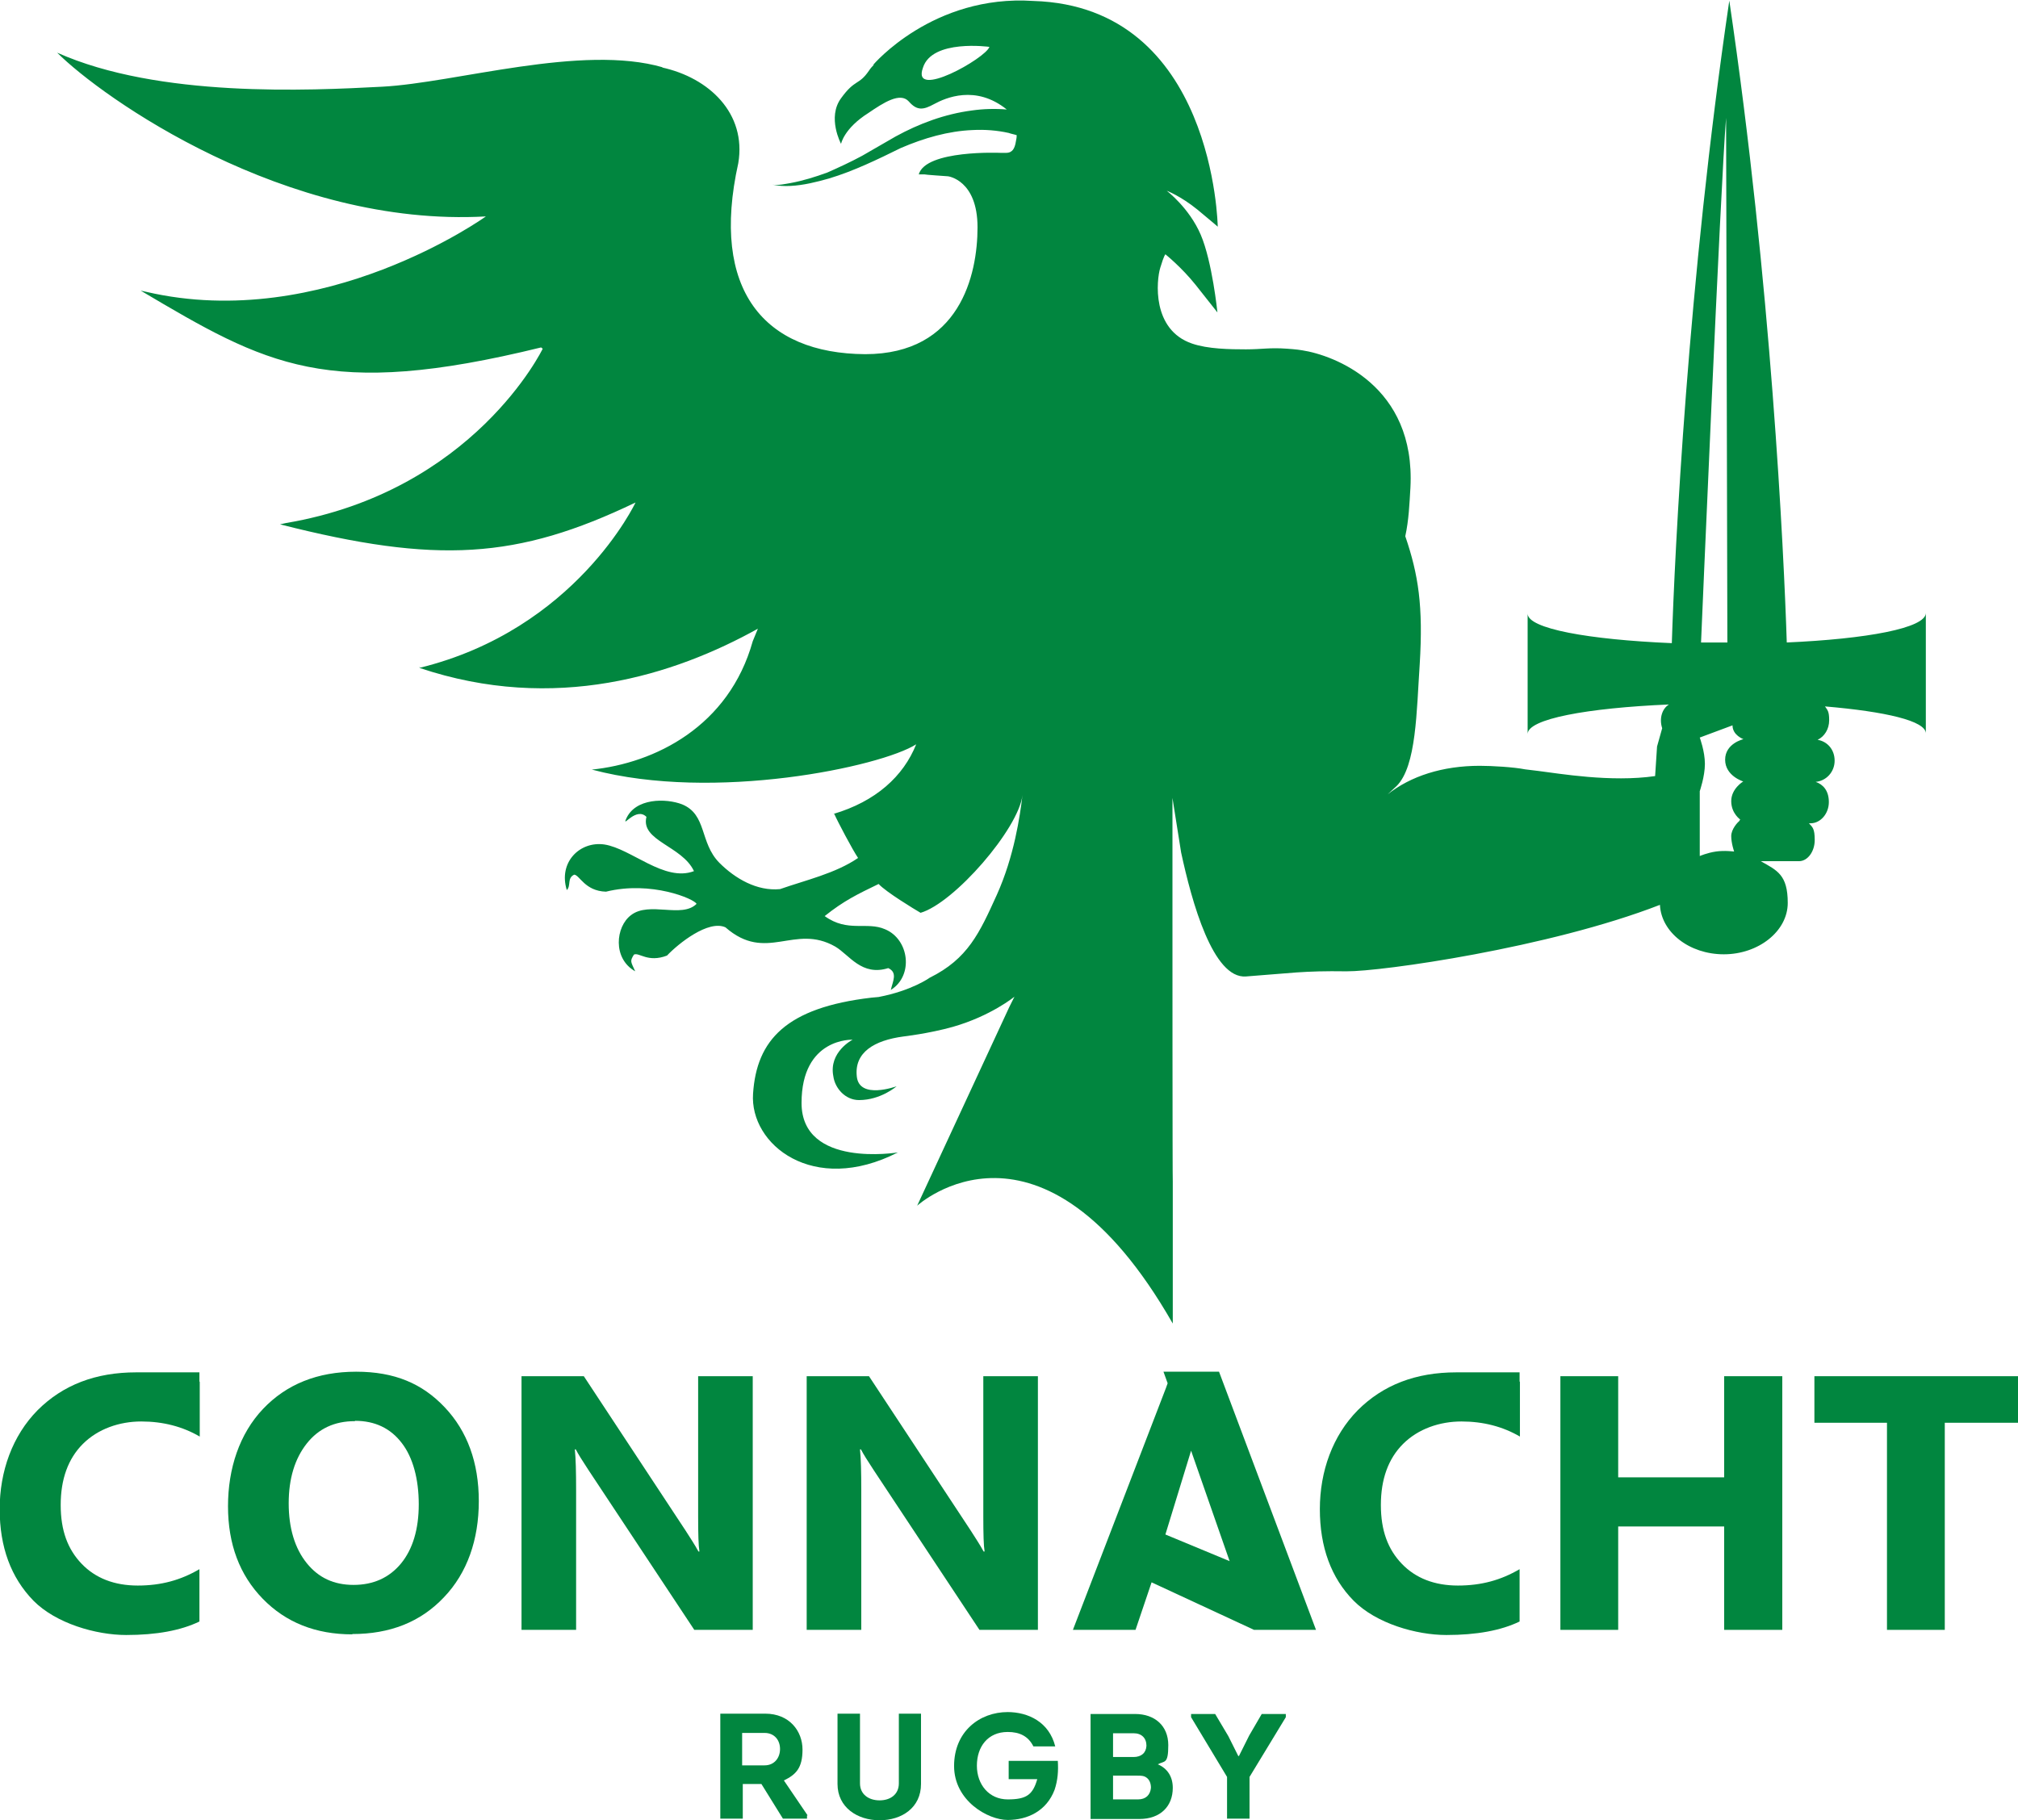
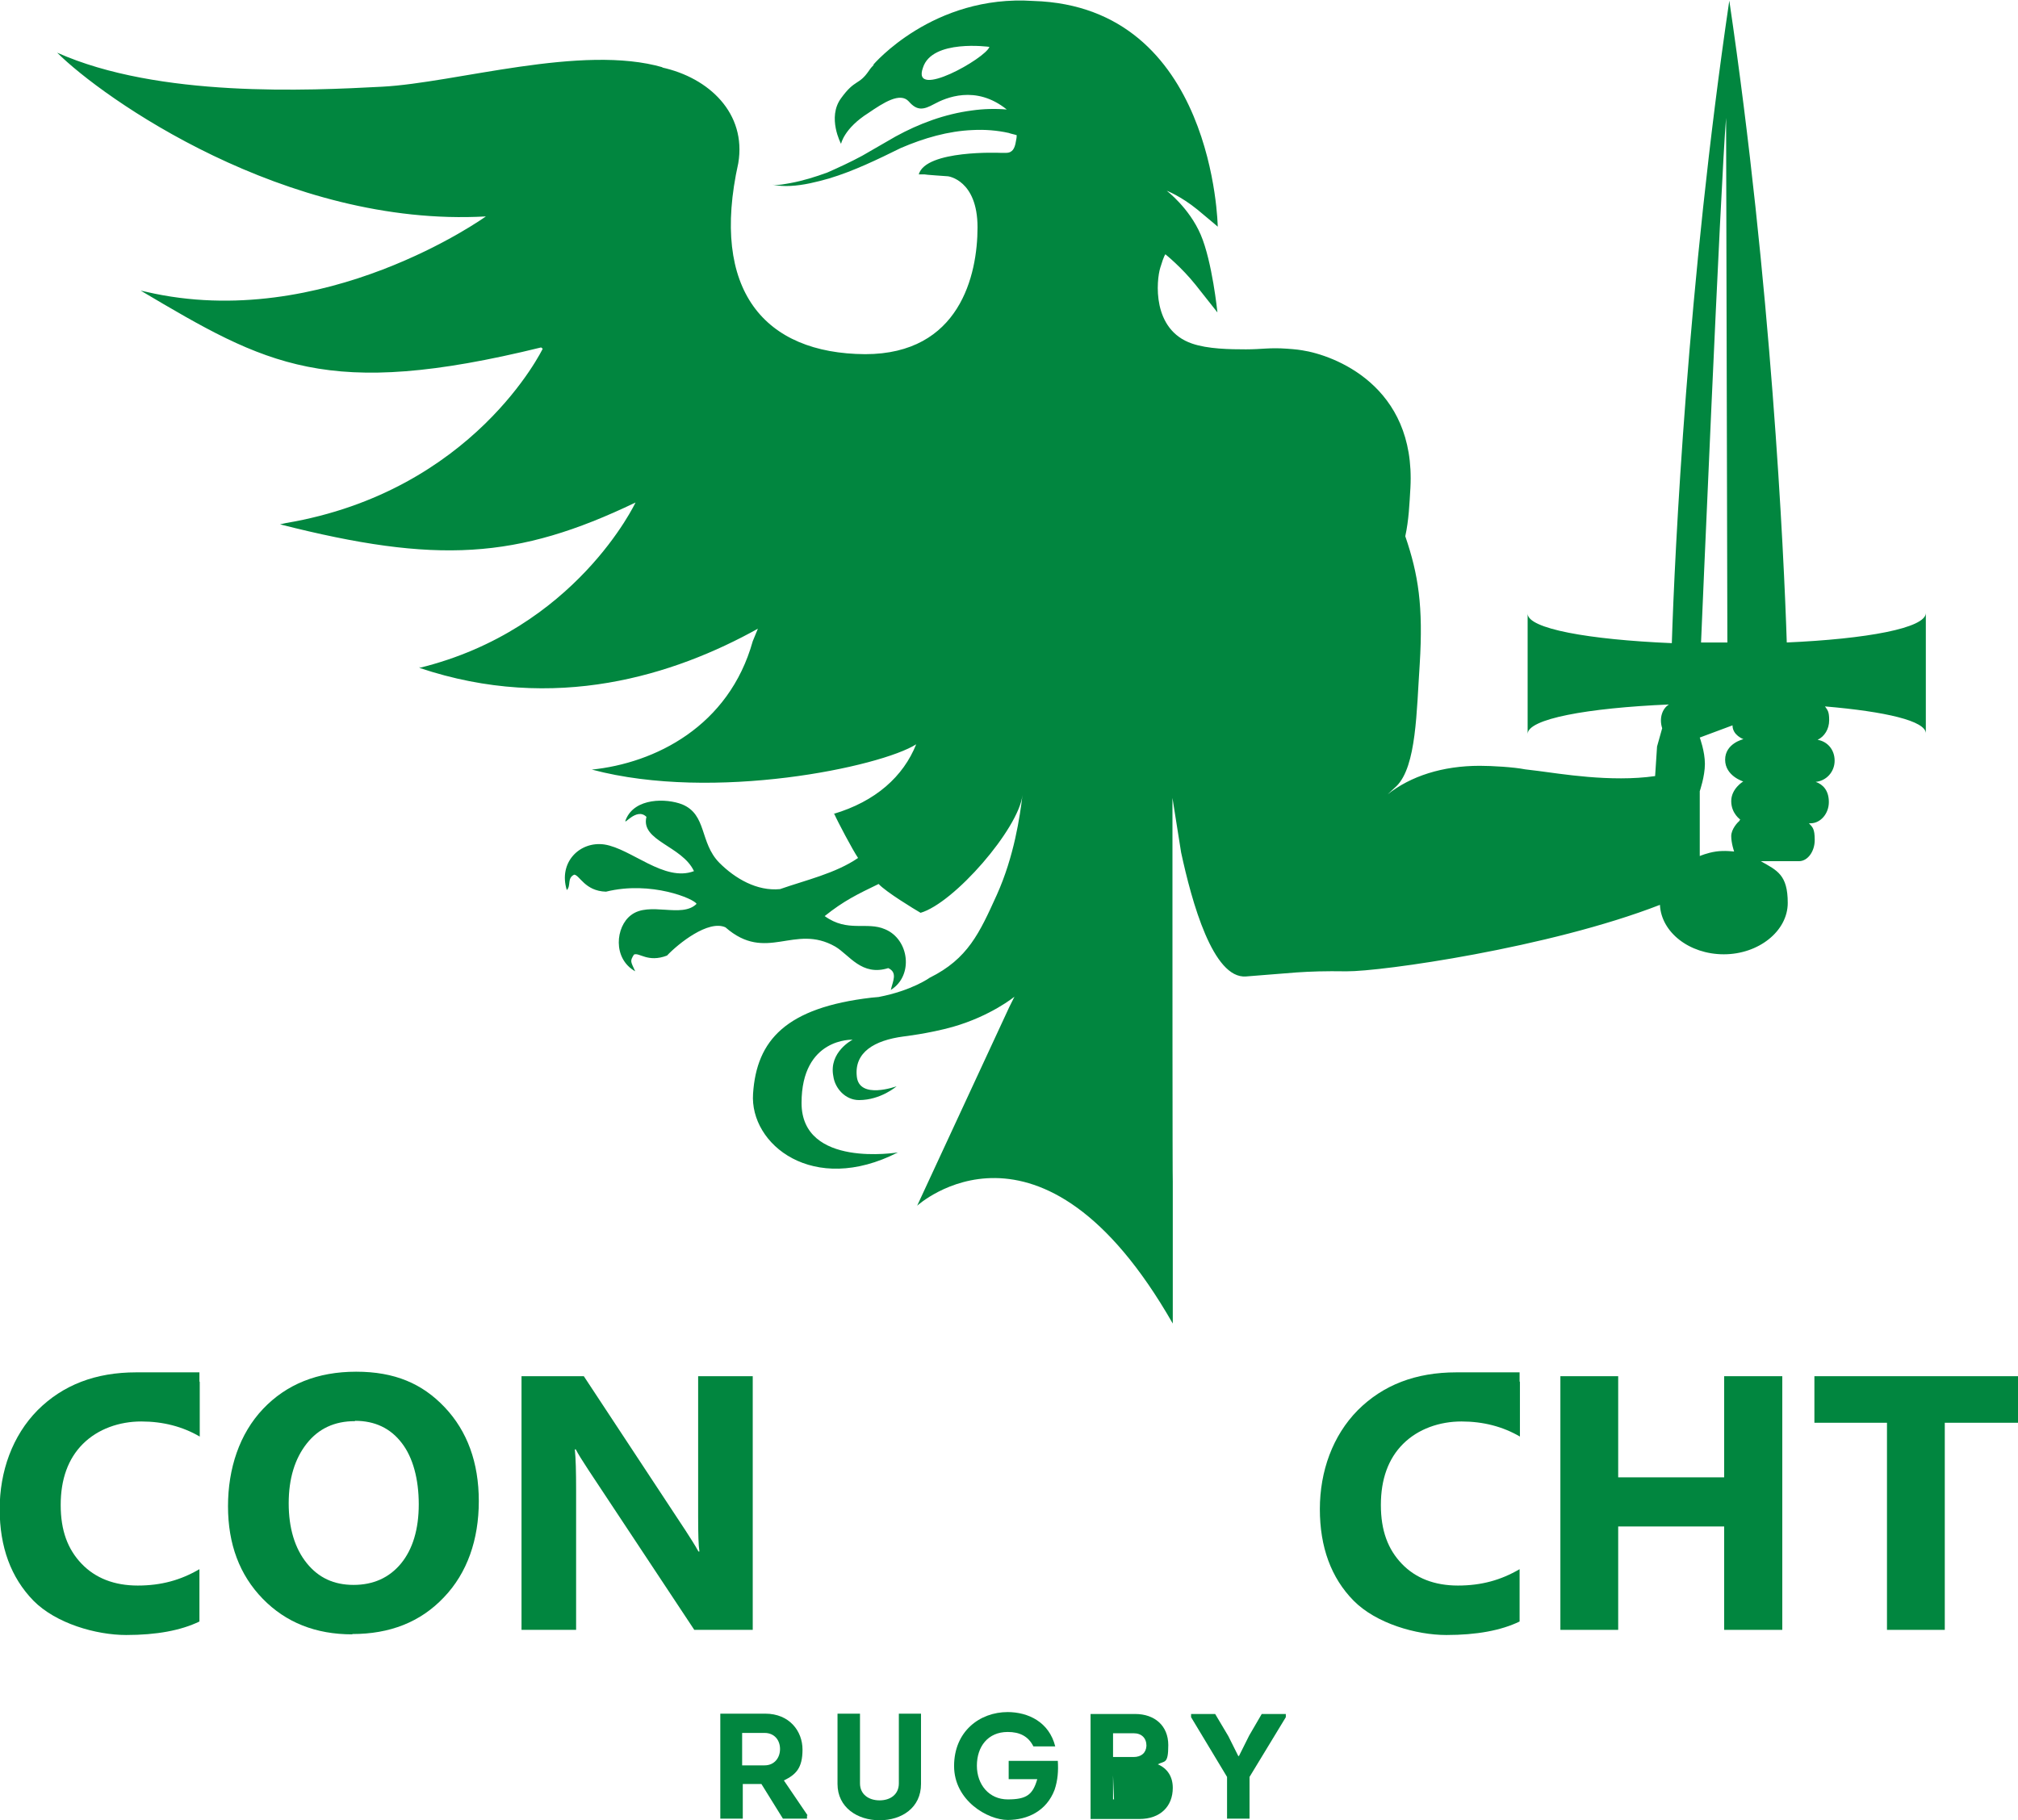
<svg xmlns="http://www.w3.org/2000/svg" id="Livello_1" version="1.1" viewBox="0 0 628.4 566.9">
  <defs>
    <style>
      .st0 {
        fill: #01863f;
      }
    </style>
  </defs>
  <g id="g54">
    <g>
      <g id="g32">
        <path id="path4" class="st0" d="M473.3,430.2v17.2c-5.3-3.1-11.4-4.7-18.2-4.7s-13.5,2.3-18.2,7c-4.6,4.6-6.9,11-6.9,19s2.2,13.8,6.5,18.3c4.3,4.5,10.2,6.8,17.5,6.8s13.4-1.7,19.2-5.1v16.3c-5.8,2.8-13.4,4.2-22.8,4.2s-21.9-3.6-28.9-10.7c-7-7.1-10.5-16.7-10.5-28.5s4-22.9,11.8-30.8c7.9-7.9,18.1-11.8,30.7-11.8h19.7v3Z" />
        <path id="path6" class="st0" d="M62.2,430.2v17.2c-5.3-3.1-11.4-4.7-18.2-4.7s-13.5,2.3-18.2,7c-4.6,4.6-6.9,11-6.9,19s2.2,13.8,6.5,18.3c4.3,4.5,10.2,6.8,17.5,6.8s13.4-1.7,19.2-5.1v16.3c-5.8,2.8-13.4,4.2-22.8,4.2s-21.9-3.6-28.9-10.7c-7-7.2-10.5-16.7-10.5-28.5s4-22.9,11.8-30.8c7.9-7.9,18.1-11.8,30.7-11.8h19.7v3Z" />
        <path id="path8" class="st0" d="M110.5,442.6c-6.3,0-11.3,2.3-15,7-3.7,4.7-5.6,10.9-5.6,18.6s1.9,14,5.6,18.6c3.7,4.6,8.5,6.8,14.6,6.8s11.1-2.2,14.8-6.7c3.6-4.4,5.5-10.6,5.5-18.4s-1.8-14.6-5.3-19.1c-3.5-4.6-8.4-6.9-14.5-6.9M109.7,509c-11.4,0-20.7-3.7-27.9-11.1-7.2-7.4-10.8-17-10.8-28.8s3.6-22.6,10.9-30.3c7.3-7.7,17-11.6,29-11.6s20.6,3.7,27.6,11.1c7,7.4,10.6,17.2,10.6,29.2s-3.6,22.4-10.9,30c-7.3,7.7-16.8,11.4-28.5,11.4" />
        <path id="path10" class="st0" d="M234.4,507.6h-18.2l-32.9-49.7c-1.9-2.9-3.3-5.1-4-6.5h-.3c.3,2.8.4,7,.4,12.8v43.4h-17v-79h19.4l31.7,48.1c1.4,2.2,2.8,4.3,4,6.5h.3c-.3-1.8-.4-5.5-.4-10.9v-43.7h17v79Z" />
-         <path id="path12" class="st0" d="M323.2,507.6h-18.2l-32.9-49.7c-1.9-2.9-3.3-5.1-4-6.5h-.3c.3,2.8.4,7,.4,12.8v43.4h-17v-79h19.4l31.7,48.1c1.4,2.2,2.8,4.3,4,6.5h.3c-.3-1.8-.4-5.5-.4-10.9v-43.7h17v79Z" />
        <polygon id="polygon14" class="st0" points="485.9 428.6 503.9 428.6 503.9 460.1 536.9 460.1 536.9 428.6 555 428.6 555 507.6 536.9 507.6 536.9 475.4 503.9 475.4 503.9 507.6 485.9 507.6 485.9 428.6" />
        <polygon id="polygon16" class="st0" points="628.4 443.1 628.4 428.6 565 428.6 565 443.1 587.6 443.1 587.6 507.6 605.6 507.6 605.6 443.1 628.4 443.1" />
        <g id="g26">
          <path id="path18" class="st0" d="M238.1,549.8c3,0,4.8-2.3,4.8-5.1s-1.8-5-4.8-5h-7v10.1h7ZM251.3,565.4v1h-7.5l-6.7-10.8h-5.8v10.8h-7v-32.7c4.6,0,9.3,0,14,0,7.5,0,11.6,5.4,11.6,11.2s-2.1,7.8-5.8,9.6l7.4,10.9Z" />
          <path id="path20" class="st0" d="M260.8,555.6v-21.9h7v21.7c0,3.5,2.8,5.3,6.1,5.3s6-1.8,6-5.3v-21.7h6.9v21.9c0,7.4-6,11.3-12.9,11.3s-13.1-4-13.1-11.3" />
          <path id="path22" class="st0" d="M313.7,533.2c6.5,0,13,3.1,14.9,10.7h-6.8c-1.6-3.2-4.3-4.5-8-4.5-6.2,0-9.6,4.6-9.6,10.5s3.8,10.5,9.6,10.5,7.8-1.4,9.2-6.3h-8.9v-5.7h15.3c.2,3.1,0,6-1,9-2.5,6.6-8.4,9.4-14.6,9.4s-16.7-6-16.7-16.8,8-16.8,16.7-16.8" />
-           <path id="path24" class="st0" d="M346.6,552.9v7.5h7.8c2.4,0,3.8-1.4,4-3.6,0-1.3-.4-2.5-1.4-3.2-.8-.6-1.8-.6-2.8-.6h-7.5ZM346.6,539.8v7.4h6.4c2.4,0,3.9-1.3,4-3.5,0-2.4-1.5-3.9-4-3.9h-6.4ZM360.6,549.5c3,1.3,4.6,3.9,4.6,7.3,0,5.7-3.8,9.7-10.4,9.7h-15.2v-32.7h13.9c6,0,10.3,3.6,10.3,9.7s-1.2,4.8-3.3,6" />
+           <path id="path24" class="st0" d="M346.6,552.9v7.5h7.8h-7.5ZM346.6,539.8v7.4h6.4c2.4,0,3.9-1.3,4-3.5,0-2.4-1.5-3.9-4-3.9h-6.4ZM360.6,549.5c3,1.3,4.6,3.9,4.6,7.3,0,5.7-3.8,9.7-10.4,9.7h-15.2v-32.7h13.9c6,0,10.3,3.6,10.3,9.7s-1.2,4.8-3.3,6" />
        </g>
        <polygon id="polygon28" class="st0" points="389.1 566.4 382.1 566.4 382.1 553.4 370.9 534.8 370.9 533.8 378.4 533.8 382.5 540.7 385.6 546.9 385.8 546.9 389 540.5 392.9 533.8 400.4 533.8 400.4 534.8 389.1 553.4 389.1 566.4" />
-         <path id="path30" class="st0" d="M390.4,507.6h19.4l-30.2-80.4h-17.3l1.3,3.6-.5,1.4-29,75.4h19.5l5-14.8,31.9,14.8h0ZM382.9,486.2l-20-8.3,8-26.1" />
      </g>
      <g>
        <path class="st0" d="M130.8,207.9h0c-.1,0-.3-.1-.4-.1h.4Z" />
        <path class="st0" d="M556.4,200.2c-.9-28.2-4.9-112.2-17.9-200-13,88-17,171.9-17.9,200.1-25.9-1.1-44.9-4.5-44.9-9.2v37.5c0-4.7,18.5-8.1,44-9.2-2.1,1.3-3.1,4.3-2.1,7.4l-1.6,5.7-.6,9.2c-13.8,2-29.9-.8-36.4-1.6l-4.1-.5c-3.5-.7-10.3-1.1-14.1-1.1-11.6,0-21.5,3.2-28.7,8.9l2.8-2.6c6.2-6.2,6.2-23.3,7.2-38,1.1-18-.4-27.8-4.5-39.8,1.1-5,1.3-10.1,1.6-15.1,1.7-31.9-23.9-41.3-33.7-42.8-1.6-.3-4.7-.5-4.7-.5-5.5-.4-7.8.2-12.8.2s-11.9-.1-16.8-1.8c-12.6-4.3-11.1-19.7-9.9-23.6,1.2-4,1.6-4.2,1.6-4.2,0,0,5,4,9.4,9.5,4.3,5.4,6.8,8.6,6.8,8.6,0,0-1.6-15.8-5.2-24.2-3.6-8.4-10.6-13.7-10.6-13.7,0,0,4.3,1.6,9.6,5.9,5.2,4.3,6.3,5.3,6.3,5.3,0,0-1-68.6-57.4-70.3-31.3-2.1-49.9,19.9-49.9,19.9h.2c-.4.4-.9.9-1.5,1.8-3.2,4.7-4.3,2.5-8.7,8.6-4.4,6,0,14.2,0,14.2,0,0,.9-4.8,8.5-9.6,4.7-3.2,9.9-6.6,12.6-3.6,2.6,3,4.6,2.6,7.9.8,3.5-1.9,12.9-6.1,22.6,1.7-3.6-.3-7.3-.2-10.8.3-8.5,1.1-16.5,4.1-23.8,8.1-3.6,2.1-6.9,4-10.4,6-3.5,1.9-7.2,3.6-10.8,5.2-3.8,1.4-7.7,2.6-11.5,3.3-1.8.3-3.8.8-5.7.5h0c1.9.4,3.8.5,5.7.4h0c4-.2,8-1.2,11.9-2.3,7.7-2.3,15.3-6,22.4-9.5,7.2-3.1,14.8-5.3,22.4-5.6,3.8-.2,7.6.1,11.2.9.8.3,1.6.4,2.5.7,0,.7-.1,1.1-.1,1.1l-.3,1.6c-.3,1.2-.8,2.8-2.9,2.8s-.9,0-1.8,0c0,0-23.2-1-25.4,6.7h1.7c0,.1,7.4.6,7.4.6,0,0,9.2,1.1,9.2,15.9s-5.5,39.5-35,39.5c-31.4-.2-48.3-19.9-39.5-59.5,2.6-15.5-9.1-26.6-23.8-29.8h.4c-25.3-7.4-64.6,4.8-87.5,6-22.8,1.2-69.6,3.5-101.2-10.6,14,14,71.1,54.5,133.5,51h0s-50.5,36.3-105.7,23.5l-1.8-.4c39.2,23.2,57.9,34.1,124.7,17.7l.5.4s-21.4,44.4-80,54.3l-1.8.4c48.8,12.4,73.8,10.9,110.7-6.8,0,0-18.6,39.6-67.3,51.5,42.2,14.2,79.5,2.2,105.4-12.2l-1.6,3.9c-7.4,26.5-30.4,38-50.3,40h-.1.4c38,10.1,89.9-.9,100.9-7.9-4,10-12.6,17.8-25.8,21.7h.3c1,2.3,5.7,11.2,7.4,13.7-7,4.8-16.3,6.9-24.3,9.7-7.2.7-14-3.3-18.9-8.2-6.2-6.3-3.8-15-11.6-18.2-4.9-1.9-14.7-2.1-17.5,4.7-1.1,2.6,3.2-4,6.4-.8-1.9,7.5,11.1,9,14.8,16.9-9.2,3.5-19.5-7-27.9-8.3-7.6-1.1-14.4,5.5-11.7,14.2,1.4-1.4,0-3.7,2.3-4.8,1.7.1,3.3,5.1,9.9,5.3,14.1-3.5,27.6,2.3,28.2,3.8-4.6,4.6-14.7-.9-20.4,3.5-4.8,3.6-5.8,13.5,1.3,17.5-1.4-3.1-1.7-3.1-.4-5.2,1.6-.8,4.3,2.6,10.3.3,3.6-3.8,12.9-11.2,18.2-8.8,12.8,11.2,21.4-1.3,34.2,6,4.4,2.6,8.2,9.3,16.5,6.7,3,1.4,1.4,4.1.8,6.8,7.2-4.5,5.7-15.8-1.8-18.9-5.7-2.5-11.6,1.1-18.8-4.1,6-4.8,10.2-6.8,16.8-10,2.3,2.5,11.2,7.9,13.1,9h-.1c10.5-3,30.6-26.2,31.8-36.7-.8,6.7-2.6,19.1-8,31.1-5.4,11.9-9,19.9-20.9,25.8,0,0-5.5,4-15.9,6l-2.2.2c-26.6,3.1-35.8,13.2-36.9,29.9-1.1,15.8,18.7,31.8,45.1,18.3,0,0-30,5-30-15.4s15.9-19.7,15.9-19.7c0,0-7.5,3.8-6,11.4.5,3.7,3.7,7.4,8,7.4,6.8,0,11.7-4.3,11.7-4.3,0,0-11.7,4.3-12.4-3.1-.8-7.5,5.5-11.2,14.5-12.4,0,0,7.9-.9,15.4-3,11.9-3.4,19.2-9.4,19.2-9.4l-1.6,3.2-28.7,61.9s38.5-35.2,79.6,36.7v-44.2c-.1,0-.1-81.9-.1-81.9v-37.6l2.7,17c3.3,15.3,9.9,39.4,20.2,38.6,13.8-1,17.7-1.8,31.3-1.6,10.7.1,63.1-7.3,97.6-20.7.4,8.5,9.1,15.4,19.9,15.4s19.9-7.2,19.9-16-3.3-10.1-8.4-13h11.9c2.7,0,4.9-3,4.9-6.6s-.7-4-1.8-5.2h.5c3.1,0,5.7-3,5.7-6.6s-1.8-5.5-4.1-6.3c3.3-.3,5.9-3.1,5.9-6.6s-2.3-6-5.3-6.5c2.1-1,3.6-3.3,3.6-6.1s-.5-3.1-1.3-4.3c18.8,1.6,31.4,4.5,31.4,8.4v-37.5c0,4.7-18.3,8.1-43.6,9.2ZM287.4,21.1c2.8-9,20.7-6.5,20.7-6.5-1.1,3.5-24.4,16.7-20.7,6.5ZM537.5,36.7l.4,163.4h-8.2s6.1-143.5,7.8-163.4ZM542.8,243.4s-3.7,2.2-3.7,6.1,2.9,5.8,2.9,5.8c0,0,0,0,0,0,0,0,0,0,0,0-.1.1-.2.2-.3.3h0c-.6.5-2.6,2.6-2.6,4.8s.9,4.8.9,4.8c0,0-3-.4-5.7,0-2.7.4-5,1.4-5,1.4v-20.2s1.6-4.6,1.6-8.5-1.6-8.2-1.6-8.2l10.2-3.8c0,3.1,3.4,4.3,3.4,4.3,0,0-5.7,1.3-5.7,6.4s5.7,6.8,5.7,6.8Z" />
        <path class="st0" d="M541.8,255.6c0,0,.2-.2.2-.2,0,0-.2-.1-.3-.2v.4Z" />
      </g>
    </g>
  </g>
</svg>